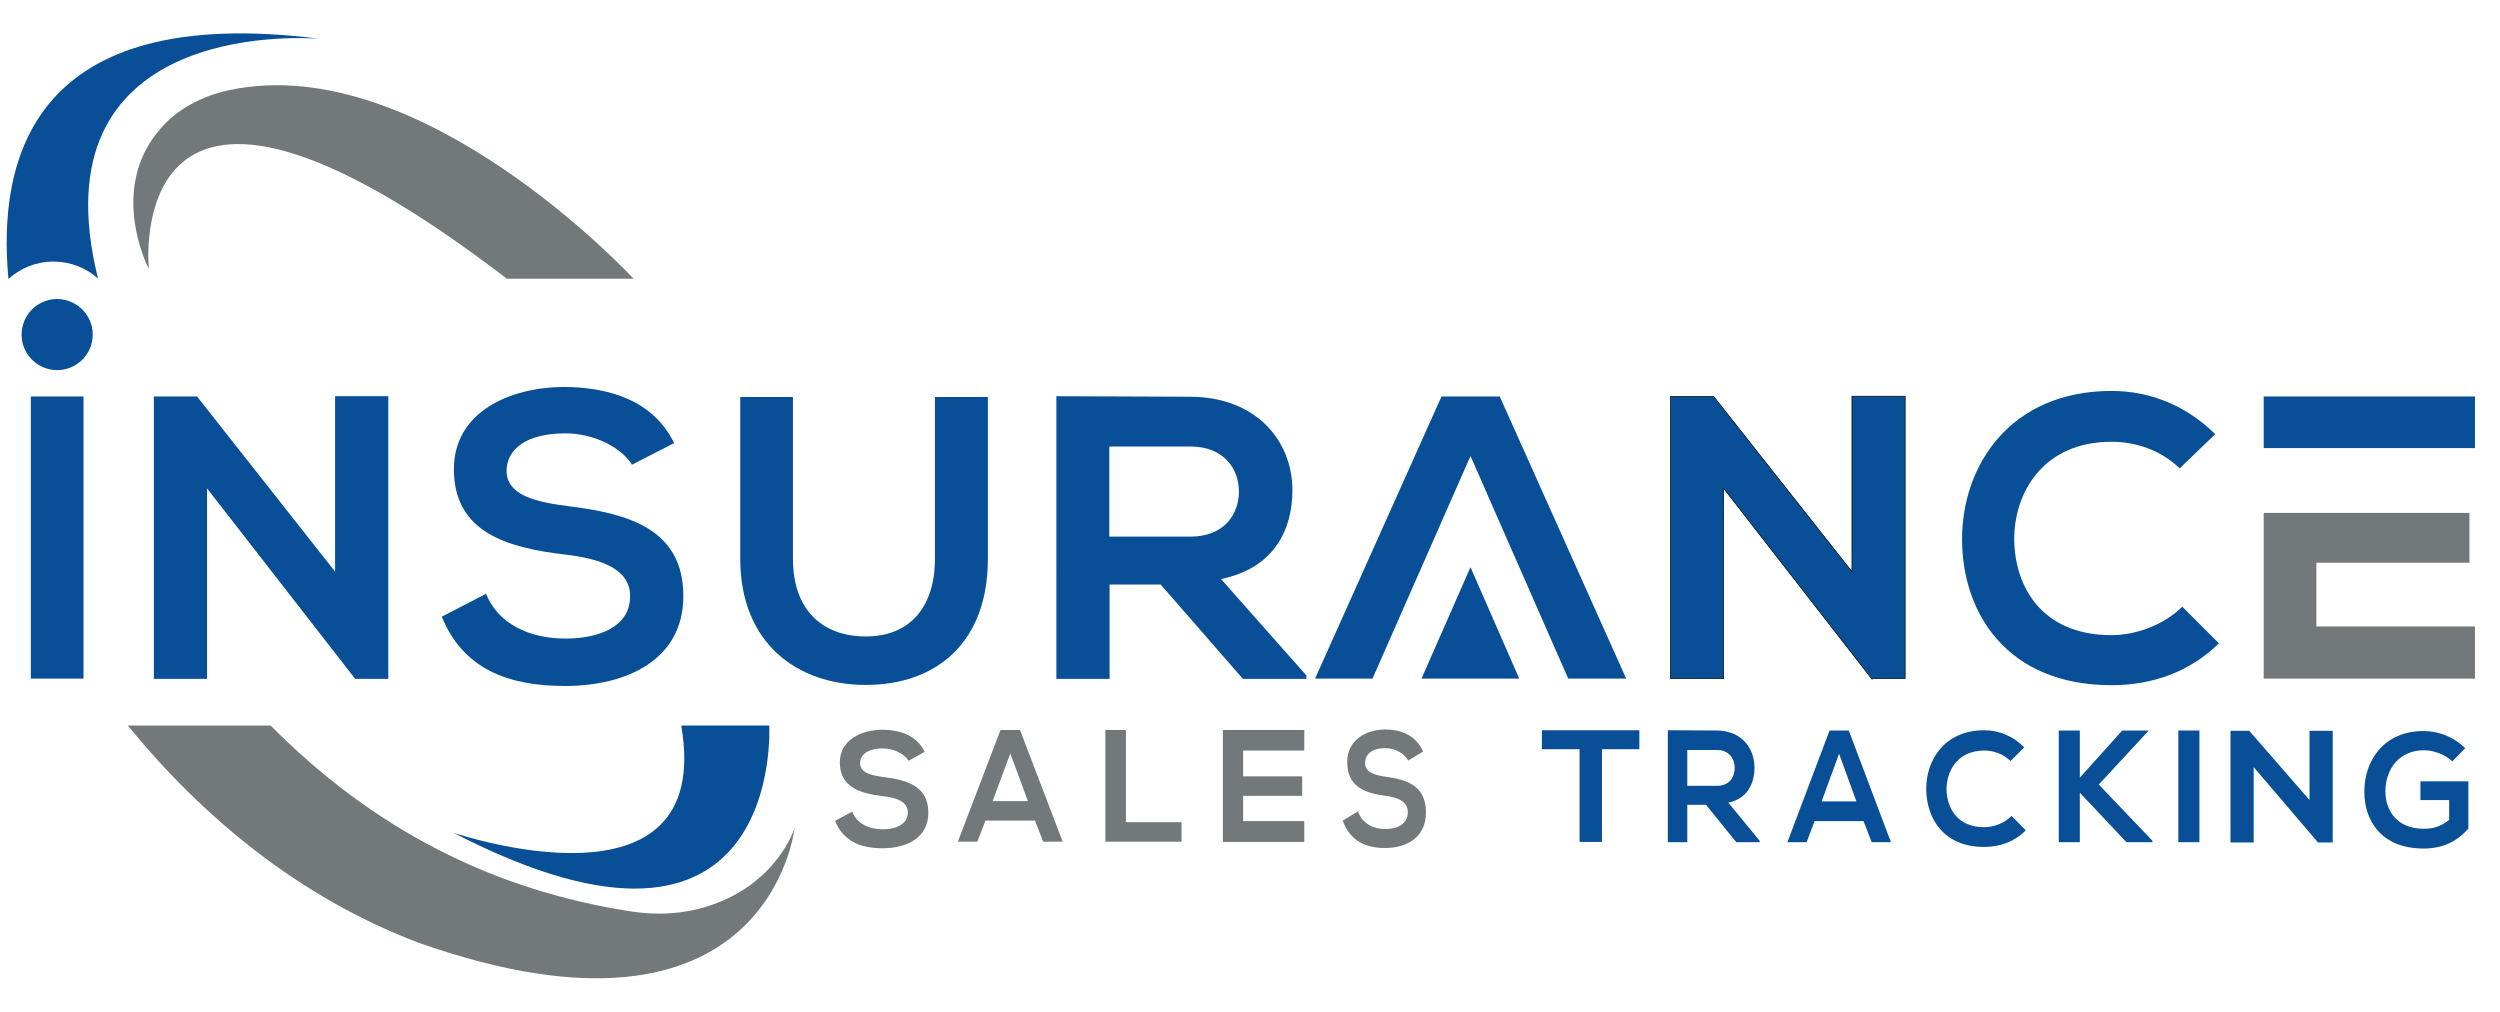
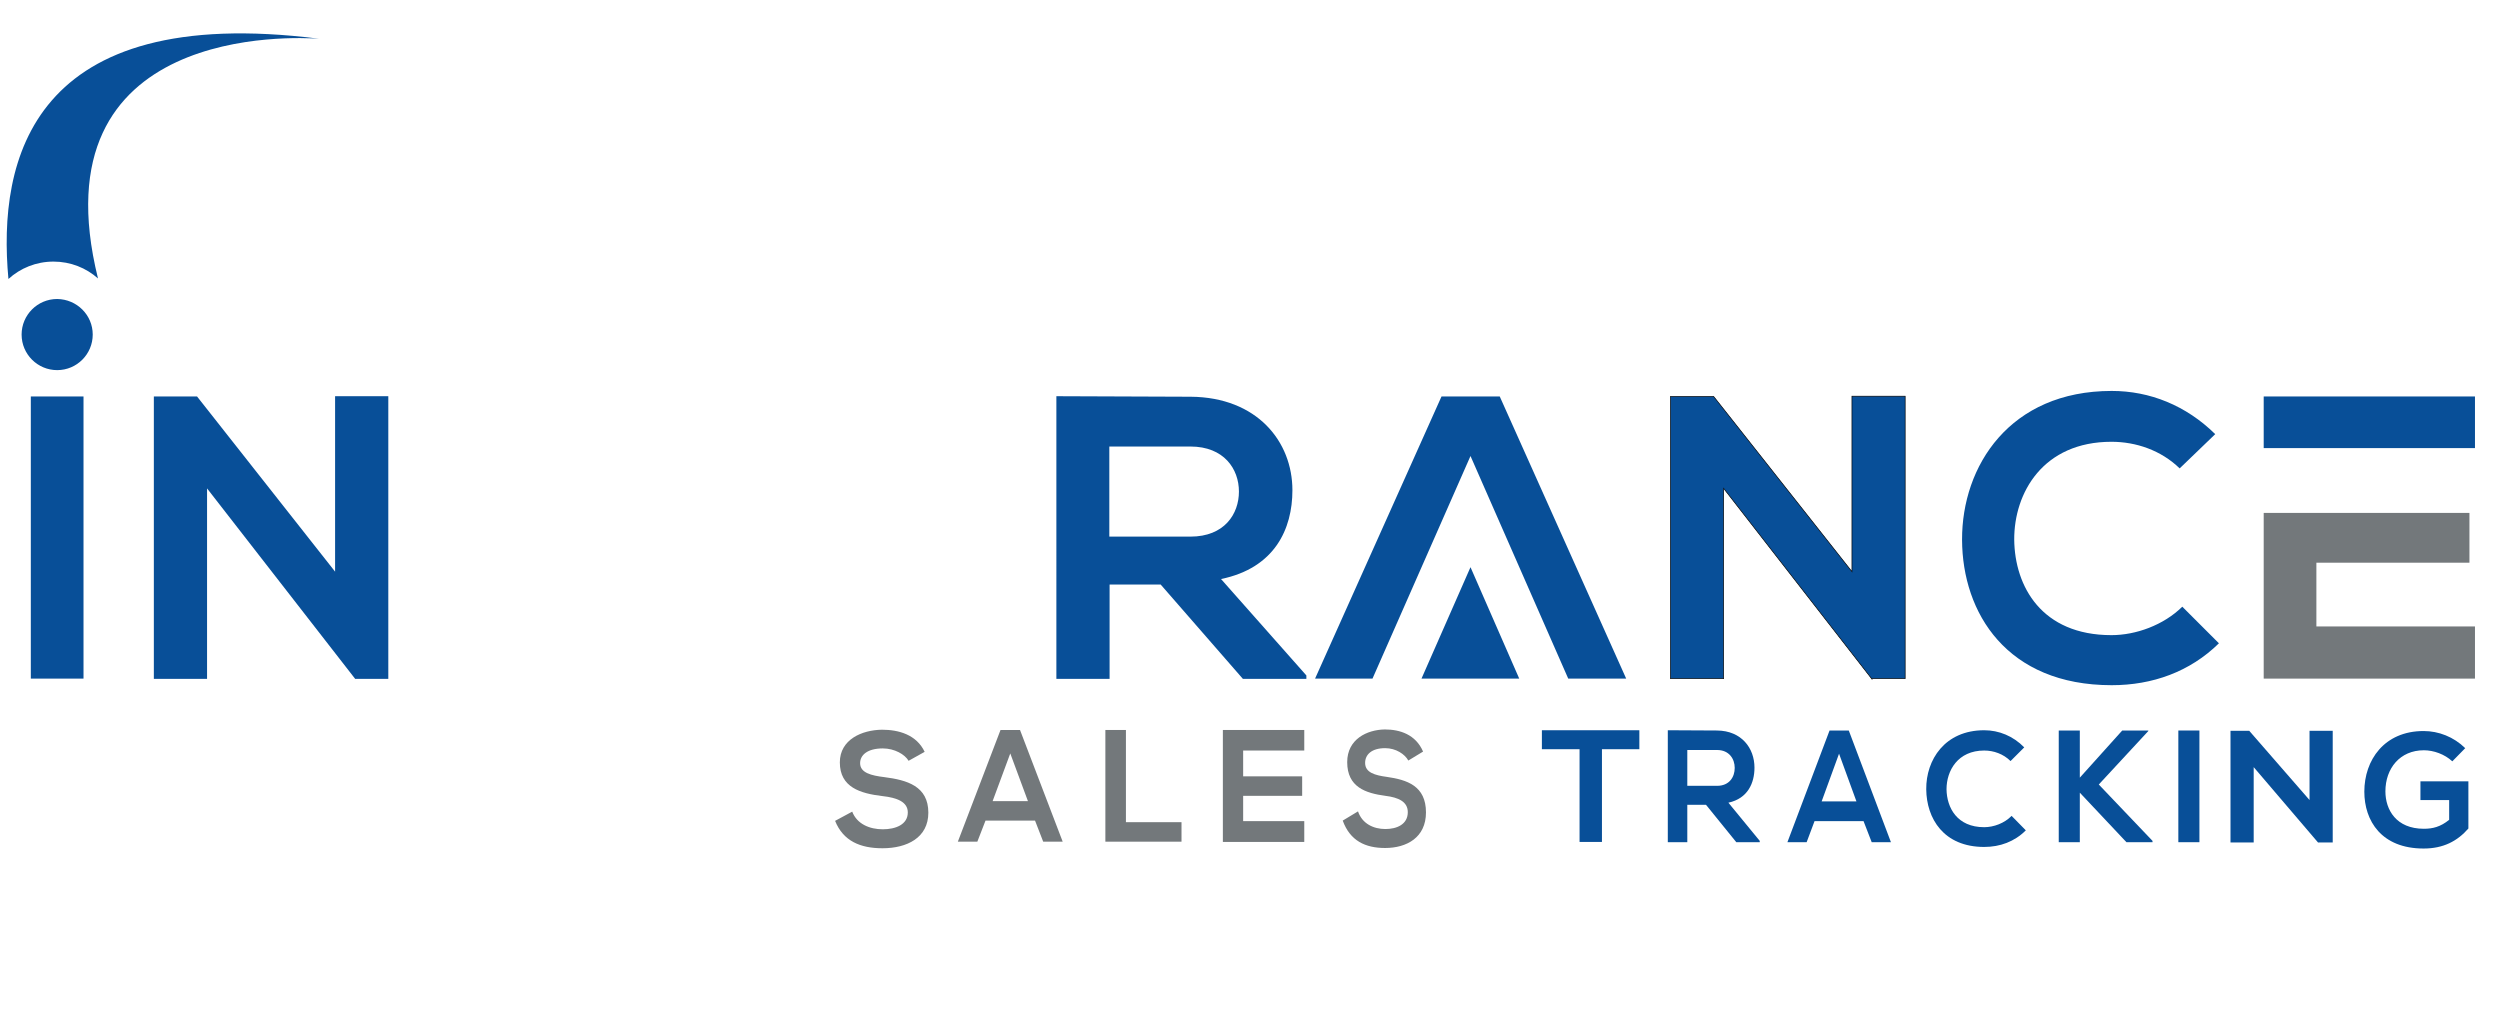
<svg xmlns="http://www.w3.org/2000/svg" xmlns:xlink="http://www.w3.org/1999/xlink" version="1.1" id="Layer_1" x="0px" y="0px" viewBox="0 0 949 384" style="enable-background:new 0 0 949 384;" xml:space="preserve">
  <style type="text/css">
	.st0{clip-path:url(#SVGID_2_);fill:#73787B;}
	.st1{clip-path:url(#SVGID_2_);fill:#084F98;}
	.st2{clip-path:url(#SVGID_2_);fill:#084F98;stroke:#000000;stroke-width:0.25;stroke-miterlimit:10;}
</style>
  <g>
    <defs>
      <rect id="SVGID_1_" x="-129" y="-208" width="1200" height="800" />
    </defs>
    <clipPath id="SVGID_2_">
      <use xlink:href="#SVGID_1_" style="overflow:visible;" />
    </clipPath>
    <path class="st0" d="M344.9,288.8c-1.4-2.4-5.3-4.7-9.8-4.7c-5.8,0-8.6,2.5-8.6,5.6c0,3.7,4.3,4.7,9.2,5.3   c8.6,1.1,16.7,3.4,16.7,13.5c0,9.5-8.1,13.5-17.4,13.5c-8.4,0-14.9-2.7-18-10.4l6.5-3.5c1.8,4.7,6.6,6.7,11.6,6.7   c4.9,0,9.5-1.8,9.5-6.4c0-4-4.1-5.6-9.6-6.2c-8.4-1-16.2-3.3-16.2-12.8c0-8.7,8.4-12.3,16-12.4c6.4,0,13.1,1.9,16.2,8.4   L344.9,288.8z" />
    <path class="st0" d="M392.9,311.5h-18.8l-3.1,8h-7.4l16.2-42.4h7.4l16.2,42.4H396L392.9,311.5z M383.5,286l-6.7,18.1h13.4   L383.5,286z" />
    <polygon class="st0" points="427.4,277.1 427.4,312.1 448.5,312.1 448.5,319.5 419.6,319.5 419.6,277.1  " />
    <polygon class="st0" points="495.1,319.6 464.2,319.6 464.2,277.1 495.1,277.1 495.1,284.9 471.9,284.9 471.9,294.7 494.3,294.7    494.3,302.1 471.9,302.1 471.9,311.7 495.1,311.7  " />
    <path class="st0" d="M534.6,288.7c-1.3-2.4-4.7-4.7-8.8-4.7c-5.2,0-7.6,2.5-7.6,5.6c0,3.7,3.8,4.7,8.2,5.3   c7.7,1.1,14.9,3.4,14.9,13.5c0,9.5-7.3,13.5-15.5,13.5c-7.5,0-13.3-2.7-16.1-10.4l5.8-3.5c1.6,4.7,5.9,6.7,10.4,6.7   c4.4,0,8.5-1.8,8.5-6.4c0-4-3.6-5.6-8.5-6.2c-7.5-1-14.5-3.3-14.5-12.8c0-8.7,7.5-12.3,14.3-12.4c5.7,0,11.7,1.9,14.5,8.4   L534.6,288.7z" />
    <polygon class="st1" points="599.6,284.4 585.3,284.4 585.3,277.2 622.3,277.2 622.3,284.4 608.1,284.4 608.1,319.6 599.6,319.6     " />
    <path class="st1" d="M667.9,319.7h-8.8l-11.5-14.2h-7.1v14.2h-7.4v-42.5c6.2,0,12.5,0.1,18.7,0.1c9.3,0.1,14.2,6.7,14.2,14.1   c0,5.8-2.5,11.7-9.9,13.3l11.9,14.5V319.7z M640.5,284.7v13.6h11.3c4.7,0,6.7-3.4,6.7-6.8c0-3.4-2.1-6.8-6.7-6.8H640.5z" />
    <path class="st1" d="M707.4,311.7h-18.6l-3,8h-7.3l16-42.4h7.3l16,42.4h-7.3L707.4,311.7z M698.1,286.1l-6.6,18.1h13.2L698.1,286.1   z" />
    <path class="st1" d="M769,315.2c-4.3,4.3-9.8,6.3-15.8,6.3c-15.4,0-21.9-10.8-22-21.9c-0.1-11.1,7-22.4,22-22.4   c5.6,0,11,2.2,15.2,6.5l-5.2,5.2c-2.7-2.7-6.4-4-10-4c-10,0-14.3,7.6-14.3,14.7c0.1,7,4,14.4,14.3,14.4c3.6,0,7.7-1.5,10.4-4.3   L769,315.2z" />
    <polygon class="st1" points="815.5,277.5 796.7,297.8 817.1,319.2 817.1,319.7 807.2,319.7 789.5,300.9 789.5,319.7 781.5,319.7    781.5,277.3 789.5,277.3 789.5,295.2 805.6,277.3 815.5,277.3  " />
    <rect x="826.9" y="277.3" class="st1" width="8" height="42.4" />
    <polygon class="st1" points="876.7,277.4 885.5,277.4 885.5,319.8 880,319.8 880,319.9 855.5,291.2 855.5,319.8 846.7,319.8    846.7,277.4 853.8,277.4 876.7,303.7  " />
    <path class="st1" d="M930.9,289c-2.9-2.7-7.1-4.2-10.8-4.2c-9.1,0-14.6,6.9-14.6,15.6c0,7,4.1,14.2,14.6,14.2   c3.3,0,6.3-0.7,9.6-3.4v-7.5h-10.9v-7.1h18.2v17.9c-4.2,4.8-9.5,7.6-17,7.6c-16,0-22.5-10.5-22.5-21.6c0-11.9,7.5-23,22.5-23   c5.7,0,11.4,2.2,15.8,6.5L930.9,289z" />
    <path class="st1" d="M35.2,127c0,7.4-6,13.5-13.5,13.5c-7.4,0-13.5-6-13.5-13.5c0-7.4,6-13.5,13.5-13.5   C29.2,113.6,35.2,119.6,35.2,127" />
    <rect x="11.7" y="150.5" class="st1" width="20" height="107.1" />
    <polygon class="st1" points="127.2,150.4 147.4,150.4 147.4,257.7 134.9,257.7 134.9,257.8 78.6,185.4 78.6,257.7 58.4,257.7    58.4,150.5 74.8,150.5 127.2,217  " />
-     <path class="st1" d="M239.9,176.4c-3.7-6.1-13.8-11.9-25.4-11.9c-15,0-22.2,6.3-22.2,14.2c0,9.3,11,11.9,23.9,13.5   c22.3,2.8,43.2,8.6,43.2,34.1c0,23.9-21.1,34.1-45,34.1c-21.9,0-38.7-6.7-46.7-26.3l16.8-8.7c4.7,11.8,17.1,17,30.1,17   c12.7,0,24.6-4.4,24.6-16.1c0-10.1-10.6-14.2-24.8-15.8c-21.9-2.6-42.1-8.4-42.1-32.4c0-22,21.7-31.1,41.5-31.2   c16.7,0,34,4.7,42.1,21.3L239.9,176.4z" />
-     <path class="st1" d="M375,150.7v61.4c0,31.7-19.4,47.9-46.4,47.9c-25.7,0-47.6-15.6-47.6-47.9v-61.4h20v61.4   c0,19.3,11,29.5,27.7,29.5s26.2-11.2,26.2-29.5v-61.4H375z" />
    <path class="st1" d="M495.8,257.7h-24l-31.2-35.8h-19.4v35.8h-20.2V150.4c17,0,34,0.2,51,0.2c25.2,0.2,38.6,17,38.6,35.5   c0,14.7-6.7,29.5-27.1,33.7l32.4,36.6V257.7z M421.1,169.4v34.3h30.8c12.9,0,18.4-8.6,18.4-17.1c0-8.6-5.7-17.1-18.4-17.1H421.1z" />
    <polygon class="st1" points="569.3,150.5 547.2,150.5 499.2,257.6 521,257.6 558.2,173.1 595.3,257.6 617.3,257.6  " />
    <polygon class="st2" points="703,150.4 703,217 650.5,150.5 634.1,150.5 634.1,257.6 654.3,257.6 654.3,185.4 710.6,257.8    710.6,257.6 723.2,257.6 723.2,150.4  " />
    <path class="st1" d="M828.4,230.3c-7.1,7-17.6,10.8-26.9,10.8c-26.5,0-36.7-18.5-36.9-36.2c-0.1-17.9,11-37.2,36.9-37.2   c9.3,0,18.8,3.2,25.9,10.1l13.5-13c-11.1-10.9-24.8-16.4-39.3-16.4c-38.7,0-56.9,28.5-56.8,56.5c0.1,27.8,17,55.2,56.8,55.2   c15.5,0,29.7-5.1,40.7-15.9L828.4,230.3z" />
    <rect x="859.3" y="150.5" class="st1" width="80.2" height="19.6" />
    <polygon class="st0" points="879.3,213.6 937.4,213.6 937.4,194.7 859.3,194.7 859.3,257.6 939.5,257.6 939.5,237.8 879.3,237.8     " />
    <polygon class="st1" points="576.7,257.6 558.2,215.3 539.6,257.6  " />
-     <path class="st0" d="M56.5,102.1c0,0-11.3-109.1,135.9,3.7h48.1c0,0-80.4-87.1-153.4-71.6c-10.2,2.2-19.7,7-26.4,14.9   C40.8,72.2,56.5,102.1,56.5,102.1" />
    <path class="st1" d="M121.1,14.7c-8.6-0.6-107.9-6-83.9,91c-4.5-4-10.4-6.4-16.9-6.4c-6.6,0-12.6,2.5-17.1,6.6H3.2   C-1,60.6,12,0.9,121.1,14.7" />
-     <path class="st0" d="M301.6,314.4c0,0-9.6,90.3-142.6,43.5c-45.9-17.4-82.4-48.1-110.5-82.5h54.2c39.4,39.7,84.8,62.6,137,70.6   c9.7,1.5,19.7,1,29-2C295.1,335.6,301.6,314.4,301.6,314.4" />
-     <path class="st1" d="M258.6,275.4h33.4c0,0,6.1,105.9-119.9,40.7C172.2,316.1,271.5,350.1,258.6,275.4" />
  </g>
</svg>